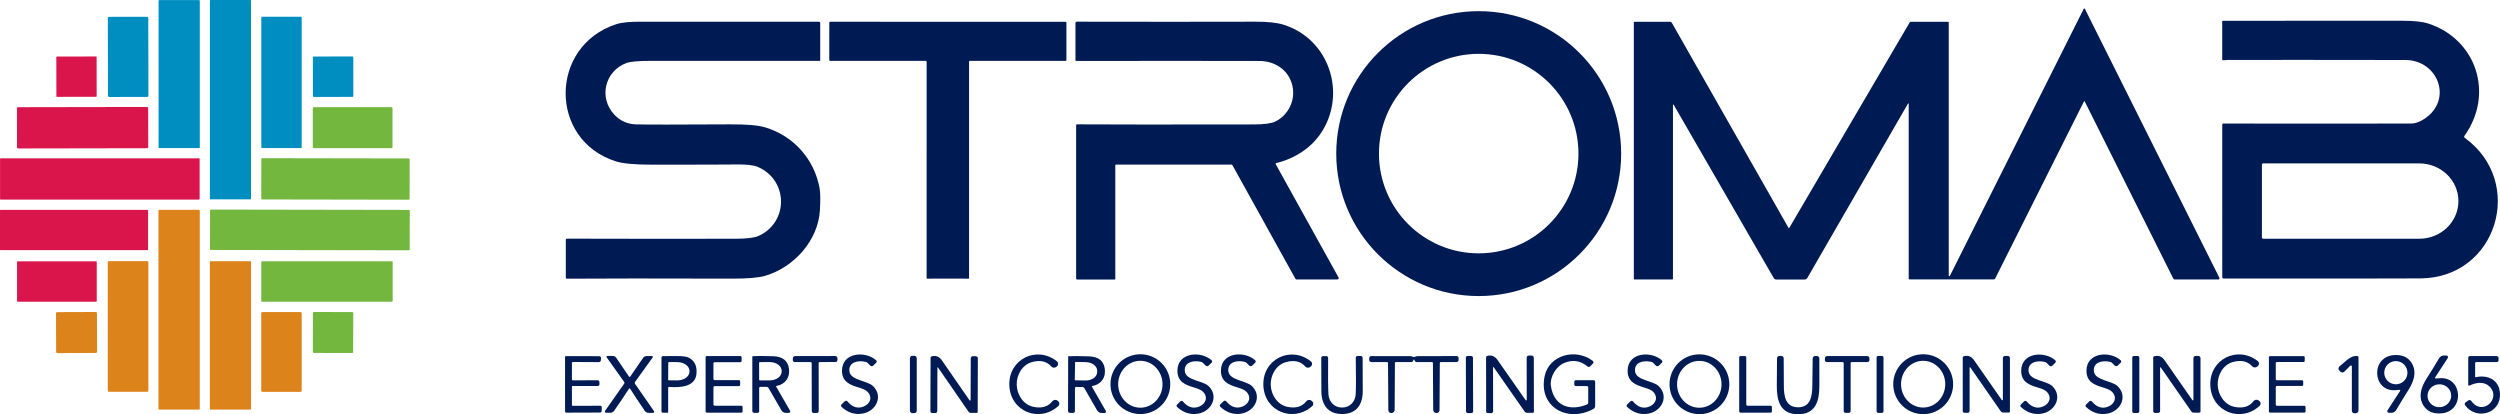
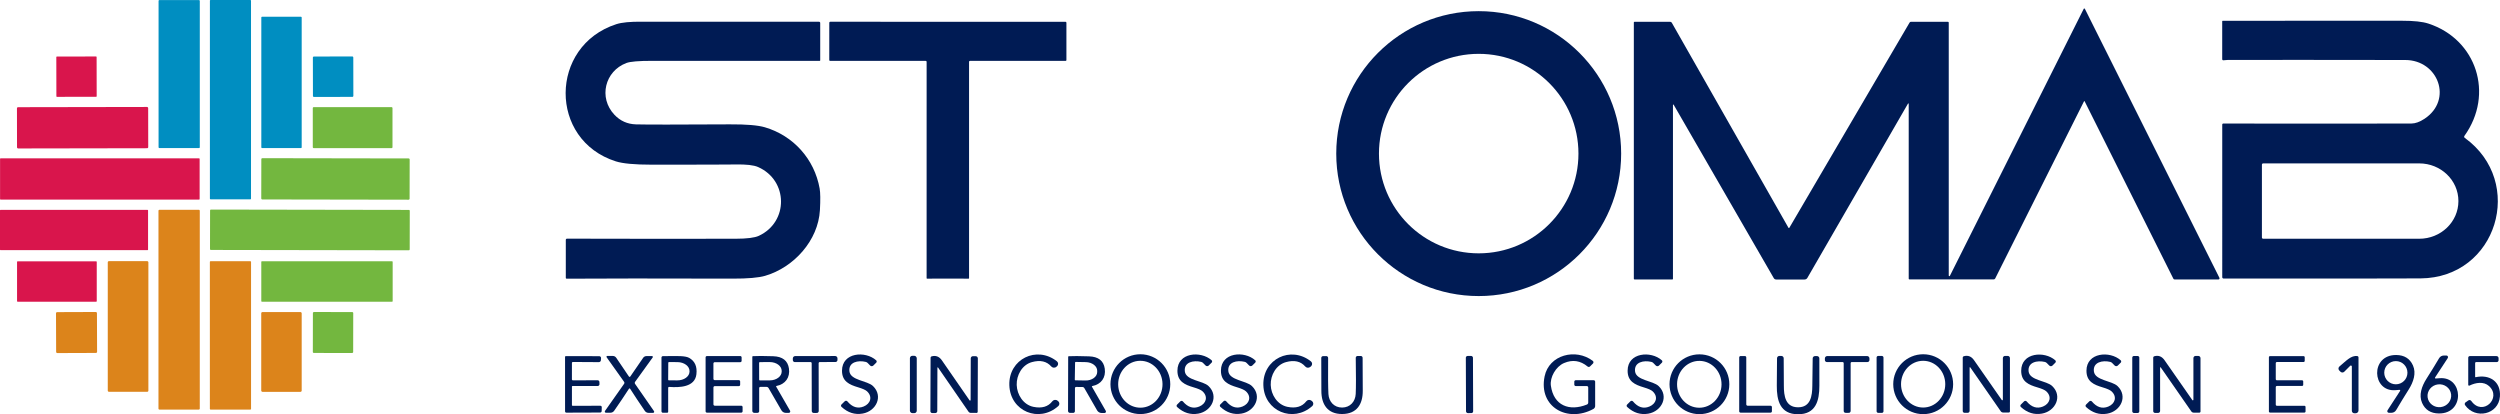
<svg xmlns="http://www.w3.org/2000/svg" id="Calque_1" version="1.1" viewBox="0 0 1234.629 204.58">
  <defs>
    <style>
      .st0 {
        fill: #008ec1;
      }

      .st1 {
        fill: #001b54;
      }

      .st2 {
        fill: #73b73f;
      }

      .st3 {
        fill: #dc841b;
      }

      .st4 {
        fill: #d9154c;
      }
    </style>
  </defs>
  <rect class="st0" x="78.31" y=".02" width="20.36" height="73.12" rx=".39" ry=".39" />
  <rect class="st0" x="103.66" width="20.3" height="98.44" rx=".31" ry=".31" />
  <path class="st1" d="M942.27,51.16l-49.7,86.08c-.277.488-.796.789-1.36.79h-14.06c-.484,0-.93-.26-1.17-.68l-49.45-85.64c-.045-.088-.154-.123-.242-.078-.063.032-.101.098-.098.168v85.92c0,.166-.13.3-.29.3h-18.67c-.199,0-.36-.161-.36-.36h0V11.07c0-.166.13-.3.29-.3h17.68c.321,0,.619.176.78.46l57.62,101.27c.072.118.223.159.337.092.034-.02.063-.048.083-.082l59.39-101.36c.142-.241.404-.389.69-.39h18.24c.226,0,.41.179.41.4h0v124.93c0,.166.135.3.301.299.115,0,.219-.066.269-.169L1029.05,4.36c.08-.157.273-.22.431-.139.06.031.109.079.139.139l66.44,132.84c.138.282.026.624-.251.762-.077.039-.163.059-.249.058h-21.61c-.27,0-.518-.155-.64-.4l-43.81-87.6c-.044-.083-.147-.114-.23-.07-.03.016-.054.04-.07.07l-43.86,87.5c-.141.288-.432.471-.75.47h-41.62c-.193,0-.35-.157-.35-.35h0V51.26c-.001-.105-.088-.189-.193-.188-.064,0-.123.034-.157.087Z" />
  <path class="st1" d="M800.61,75.86c0,38.853-31.497,70.35-70.35,70.35s-70.35-31.497-70.35-70.35,31.497-70.35,70.35-70.35,70.35,31.497,70.35,70.35ZM779.52,75.85c0-27.206-22.054-49.26-49.26-49.26h0c-27.206,0-49.26,22.054-49.26,49.26h0c0,27.206,22.054,49.26,49.26,49.26h0c27.206,0,49.26-22.054,49.26-49.26h0Z" />
-   <rect class="st0" x="53.29" y="8.3" width="19.98" height="39.58" rx=".6" ry=".6" transform="translate(-.049 .11) rotate(-.1)" />
  <rect class="st0" x="129.05" y="8.27" width="19.94" height="64.86" rx=".35" ry=".35" />
  <path class="st1" d="M1098.05,29.77c-.289.044-.56-.159-.604-.454-.004-.025-.006-.051-.006-.076V10.53c0-.149.121-.27.27-.27,27.287.04,56.817.037,88.59-.01,5.787-.007,10.103.457,12.95,1.39,23.76,7.76,32.64,34.78,17.8,55.48-.22.311-.152.737.15.95h0c30.25,21.85,15.97,69.15-21.84,69.42-10,.073-42.413.097-97.24.07-.365,0-.66-.3-.66-.67h0V61.53c0-.287.228-.52.51-.52,38.473.067,69.447.063,92.92-.01,1.953-.007,4.107-.787,6.46-2.34,14.16-9.37,6.77-29.01-9.51-29.03-41.287-.067-70.543-.073-87.77-.02-.607,0-1.28.053-2.02.16ZM1117.05,81.31v35.98c0,.342.278.62.62.62h77.07c10.687,0,19.35-8.319,19.35-18.58v-.06c0-10.261-8.663-18.58-19.35-18.58h-77.07c-.342,0-.62.278-.62.62Z" />
-   <path class="st1" d="M531.77,10.71c32.84.067,62.247.067,88.22,0,6-.02,10.623.473,13.87,1.48,22.17,6.9,31,32.93,19.35,52.21-4.067,6.733-10.197,11.657-18.39,14.77-1.38.52-2.89.967-4.53,1.34-.221.051-.36.267-.311.483.008.037.022.073.041.107l31.02,55.93c.177.319.062.721-.257.897-.099.055-.21.083-.323.083h-20.23c-.186,0-.357-.099-.45-.26l-31.14-56.16c-.106-.191-.309-.31-.53-.31h-56.96c-.199,0-.36.161-.36.36h0v56.12c0,.16-.13.29-.29.29h-18.55c-.276,0-.5-.228-.5-.51h0V61.79c0-.21.17-.38.38-.38h0c16.233.107,45.313.12,87.24.04,5.293-.007,8.9-.493,10.82-1.46,6.31-3.18,10.02-10.36,8.35-17.69-1.75-7.65-8.5-12.18-16.33-12.19-24.153-.06-54.317-.063-90.49-.01-.166,0-.3-.134-.3-.3h0V11.36c0-.359.291-.65.65-.65h0Z" />
  <path class="st1" d="M405.06,29.83c0,.127-.103.23-.23.23-3.867.027-31.473.023-82.82-.01-6.553-.007-10.78.35-12.68,1.07-10.6,4-13.87,17.11-5.89,25.56,2.873,3.04,6.42,4.62,10.64,4.74,4.893.14,20.35.137,46.37-.01,8.1-.047,13.867.437,17.3,1.45,14.02,4.14,24.44,15.65,27.03,30.23.367,2.047.413,5.59.14,10.63-.83,15.07-12.88,28.33-27.03,32.48-3.247.953-8.627,1.42-16.14,1.4-37.253-.107-64.57-.097-81.95.03-.21,0-.38-.17-.38-.38h0v-18.79c0-.331.264-.6.59-.6.003,0,.007,0,.01,0,29.847.087,57.633.1,83.36.04,5.527-.013,9.307-.49,11.34-1.43,14.81-6.86,14.59-27.39-.33-33.98-2.147-.953-5.863-1.377-11.15-1.27-3.347.067-17.16.1-41.44.1-8.333,0-14.217-.543-17.65-1.63-33.27-10.53-32.96-57,.2-67.75,2.733-.887,6.973-1.293,12.72-1.22,2.867.04,32.007.047,87.42.02.315,0,.57.255.57.57v18.52Z" />
  <path class="st1" d="M468.1,10.76c34.347,0,53.697-.003,58.05-.01.276,0,.5.228.5.51v18.43c0,.21-.166.38-.37.38h-47.28c-.237,0-.43.188-.43.42h0v106.9c0,.122-.098.22-.22.22h0c-4.193-.02-7.613-.03-10.26-.03s-6.073.01-10.26.03c-.122,0-.22-.098-.22-.22h0s.01-106.9.01-106.9c0-.232-.193-.42-.43-.42h0l-47.28-.01c-.204,0-.37-.17-.37-.38l.01-18.43c0-.282.224-.51.5-.51,4.347.013,23.697.02,58.05.02Z" />
  <rect class="st4" x="27.83" y="27.91" width="19.9" height="19.9" rx=".26" ry=".26" transform="translate(-.066 .066) rotate(-.1)" />
  <rect class="st0" x="154.53" y="27.9" width="19.96" height="19.96" rx=".46" ry=".46" transform="translate(-.066 .287) rotate(-.1)" />
  <rect class="st2" x="154.47" y="52.9" width="39.36" height="20.26" rx=".42" ry=".42" />
  <rect class="st4" x="8.39" y="52.88" width="64.8" height="20.38" rx=".56" ry=".56" transform="translate(-.11 .071) rotate(-.1)" />
  <rect class="st4" x=".03" y="78.2" width="98.56" height="20.36" rx=".26" ry=".26" />
  <rect class="st2" x="155.48" y="51.74" width="20.38" height="73.26" rx=".46" ry=".46" transform="translate(77.011 253.886) rotate(-89.9)" />
  <rect class="st4" y="103.64" width="73.12" height="19.9" rx=".27" ry=".27" />
  <rect class="st3" x="78.26" y="103.61" width="20.4" height="98.66" rx=".43" ry=".43" />
  <rect class="st2" x="143.07" y="64.24" width="19.94" height="98.62" rx=".4" ry=".4" transform="translate(39.223 266.392) rotate(-89.9)" />
  <rect class="st2" x="129.04" y="129.04" width="64.88" height="19.96" rx=".27" ry=".27" />
  <rect class="st4" x="8.42" y="129.06" width="39.36" height="19.94" rx=".27" ry=".27" />
  <rect class="st3" x="53.22" y="128.97" width="20.06" height="64.52" rx=".57" ry=".57" />
  <rect class="st3" x="103.64" y="129" width="20.34" height="73.28" rx=".33" ry=".33" />
  <rect class="st3" x="27.69" y="154.11" width="20.22" height="20.22" rx=".57" ry=".57" transform="translate(-.573 .133) rotate(-.2)" />
  <rect class="st3" x="129.01" y="154.11" width="19.98" height="39.4" rx=".61" ry=".61" />
  <rect class="st2" x="154.36" y="154.25" width="20.22" height="19.92" rx=".5" ry=".5" transform="translate(-.027 328.393) rotate(-89.9)" />
  <path class="st1" d="M417.18,198.17c.349-.347.912-.345,1.259.004.018.018.035.037.051.056,2.413,2.867,5.087,3.71,8.02,2.53,3.38-1.37,4.57-4.83,1.65-7.53-.7-.647-2.15-1.297-4.35-1.95-4.4-1.31-7.99-2.93-7.98-8.22.02-9.06,11.55-9.91,16.87-5.12.328.296.351.805.052,1.137-.007.008-.014.016-.022.023l-1.45,1.44c-.43.417-1.115.412-1.54-.01l-1.28-1.31c-.248-.242-.556-.411-.89-.49-3.79-.93-8.62.06-8.08,4.66.53,4.51,8.82,4.54,11.65,7.27,5.19,5.01,1.55,12.43-5.16,13.59-3.813.66-7.273-.443-10.38-3.31-.334-.306-.359-.822-.057-1.152.009-.01.018-.019.027-.028l1.61-1.59Z" />
  <path class="st1" d="M502.1,190.11c.15,4.85,3.29,9.79,8.25,10.81,4.153.86,7.27-.057,9.35-2.75.605-.779,1.724-.926,2.51-.33l.32.24c.705.533.847,1.534.317,2.235-.062.082-.131.157-.207.225-9.42,8.45-23.78,2.62-24.18-10.31-.41-12.94,13.55-19.66,23.48-11.81.691.542.807,1.545.261,2.239-.063.08-.134.154-.211.221l-.3.26c-.747.648-1.876.572-2.53-.17-2.247-2.56-5.417-3.28-9.51-2.16-4.88,1.33-7.7,6.46-7.55,11.3Z" />
  <path class="st1" d="M577.94,189.72c0,8.157-6.613,14.77-14.77,14.77s-14.77-6.613-14.77-14.77h0c0-8.157,6.613-14.77,14.77-14.77h0c8.157,0,14.77,6.613,14.77,14.77ZM563.018,178.181c-6.047.074-10.886,5.318-10.808,11.713.078,6.395,5.044,11.519,11.091,11.445,6.047-.074,10.886-5.318,10.808-11.713-.078-6.395-5.044-11.519-11.091-11.445Z" />
  <path class="st1" d="M582.89,198.23c.349-.347.912-.345,1.259.004.018.018.035.037.051.056,2.427,2.86,5.107,3.69,8.04,2.49,3.38-1.38,4.56-4.86,1.62-7.54-.707-.653-2.163-1.3-4.37-1.94-4.41-1.29-8.01-2.89-8.02-8.19-.03-9.07,11.52-9.98,16.87-5.21.331.293.358.802.062,1.136-.01.011-.021.023-.032.034l-1.44,1.44c-.429.426-1.121.426-1.55,0l-1.29-1.3c-.249-.242-.557-.411-.89-.49-3.8-.92-8.63.1-8.07,4.7.55,4.52,8.85,4.51,11.7,7.23,5.22,4.99,1.61,12.44-5.1,13.63-3.813.673-7.283-.417-10.41-3.27-.334-.306-.356-.825-.05-1.159.007-.007.013-.014.02-.021l1.6-1.6Z" />
  <path class="st1" d="M604.27,198.14c.348-.347.912-.346,1.259.002.022.022.042.044.061.068,2.407,2.88,5.08,3.73,8.02,2.55,3.39-1.36,4.59-4.83,1.67-7.53-.7-.653-2.15-1.31-4.35-1.97-4.4-1.32-8-2.95-7.97-8.25.04-9.07,11.59-9.89,16.91-5.09.328.296.351.805.052,1.137-.01.011-.021.022-.032.033l-1.45,1.43c-.43.417-1.115.412-1.54-.01l-1.29-1.31c-.248-.246-.555-.419-.89-.5-3.79-.94-8.63.04-8.1,4.64.52,4.53,8.82,4.58,11.65,7.32,5.19,5.03,1.53,12.45-5.2,13.6-3.82.647-7.283-.467-10.39-3.34-.334-.306-.356-.825-.05-1.159.01-.011.02-.021.03-.031l1.61-1.59Z" />
  <path class="st1" d="M623.91,190.21c-.39-12.93,13.57-19.61,23.47-11.76.691.542.807,1.545.261,2.239-.063.08-.134.154-.211.221l-.31.26c-.751.641-1.875.561-2.52-.18-2.24-2.56-5.403-3.283-9.49-2.17-4.88,1.32-7.71,6.44-7.56,11.28.14,4.84,3.27,9.78,8.21,10.81,4.153.867,7.27-.043,9.35-2.73.6-.781,1.721-.929,2.51-.33l.32.24c.702.536.84,1.537.308,2.236-.062.081-.132.156-.208.224-9.42,8.42-23.75,2.58-24.13-10.34Z" />
  <path class="st1" d="M783.66,190.66h-5.47c-.398,0-.72-.322-.72-.72v-1.46c0-.392.318-.71.71-.71h8.87c.398,0,.72.322.72.72h0v12.02c0,.604-.329,1.161-.86,1.45-12.72,6.96-27.22-.9-24.1-16.1,2.19-10.65,15.37-14.03,23.78-7.65.386.295.46.847.165,1.233-.023.03-.048.059-.076.087l-1.43,1.43c-.326.328-.851.35-1.21.05-3.553-2.947-7.44-3.517-11.66-1.71-4.04,1.73-7.05,7.06-6.48,11.17,1.36,9.81,9.08,12.82,17.79,9.32.399-.156.661-.542.66-.97v-7.47c0-.381-.309-.69-.69-.69h0Z" />
  <path class="st1" d="M805.16,198.2c.348-.347.912-.346,1.259.002.022.022.042.044.061.068,2.413,2.873,5.087,3.717,8.02,2.53,3.39-1.37,4.58-4.84,1.66-7.54-.707-.653-2.16-1.303-4.36-1.95-4.41-1.32-8.01-2.93-8-8.24.02-9.07,11.57-9.92,16.9-5.13.328.296.351.805.052,1.137-.007.008-.014.016-.022.023l-1.45,1.44c-.428.419-1.112.419-1.54,0l-1.29-1.31c-.248-.246-.555-.419-.89-.5-3.8-.93-8.63.07-8.09,4.67.53,4.52,8.83,4.55,11.67,7.29,5.2,5.01,1.56,12.44-5.16,13.61-3.82.653-7.287-.453-10.4-3.32-.334-.306-.356-.825-.05-1.159.007-.007.013-.014.02-.021l1.61-1.6Z" />
  <path class="st1" d="M854.03,189.76c0,8.157-6.613,14.77-14.77,14.77s-14.77-6.613-14.77-14.77,6.613-14.77,14.77-14.77h0c8.157,0,14.77,6.613,14.77,14.77h0ZM839.301,178.22c-6.064-.053-11.025,5.084-11.081,11.474h0c-.056,6.39,4.815,11.612,10.879,11.665h0c6.064.053,11.025-5.084,11.081-11.474h0c.056-6.39-4.815-11.613-10.879-11.666h0Z" />
  <path class="st1" d="M964.56,189.74c0,8.168-6.622,14.79-14.79,14.79h0c-8.168,0-14.79-6.622-14.79-14.79h0c0-8.168,6.622-14.79,14.79-14.79h0c8.168,0,14.79,6.622,14.79,14.79h0ZM949.75,178.18c-6.031,0-10.92,5.167-10.92,11.54h0c0,6.373,4.889,11.54,10.92,11.54h0c6.031,0,10.92-5.167,10.92-11.54h0c0-6.373-4.889-11.54-10.92-11.54h0Z" />
  <path class="st1" d="M999.59,198.22c.349-.347.912-.345,1.259.004.018.018.035.037.051.056,2.42,2.853,5.093,3.683,8.02,2.49,3.37-1.38,4.55-4.85,1.62-7.53-.707-.647-2.16-1.29-4.36-1.93-4.4-1.29-8-2.89-8.01-8.18-.02-9.05,11.5-9.95,16.84-5.19.328.296.351.805.052,1.137-.007.008-.014.016-.022.023l-1.44,1.44c-.428.419-1.112.419-1.54,0l-1.29-1.3c-.248-.242-.556-.411-.89-.49-3.79-.91-8.61.1-8.05,4.69.55,4.51,8.83,4.5,11.67,7.22,5.21,4.98,1.61,12.41-5.09,13.6-3.807.673-7.27-.413-10.39-3.26-.334-.306-.359-.822-.057-1.151.009-.01.018-.019.027-.029l1.6-1.6Z" />
  <path class="st1" d="M1031.79,198.23c.349-.346.912-.345,1.259.004.018.018.035.037.051.056,2.42,2.867,5.1,3.707,8.04,2.52,3.38-1.38,4.57-4.86,1.64-7.55-.707-.647-2.163-1.297-4.37-1.95-4.4-1.3-8.01-2.91-8.01-8.22.01-9.07,11.56-9.94,16.9-5.16.328.296.351.805.052,1.137-.007.008-.014.015-.022.023l-1.45,1.44c-.428.419-1.112.419-1.54,0l-1.29-1.31c-.249-.242-.557-.411-.89-.49-3.8-.92-8.64.08-8.09,4.68.54,4.53,8.84,4.54,11.69,7.27,5.21,5.01,1.58,12.45-5.14,13.62-3.82.667-7.29-.43-10.41-3.29-.334-.306-.356-.825-.05-1.159.007-.007.013-.014.02-.021l1.61-1.6Z" />
-   <path class="st1" d="M1091.57,190.34c-.52-12.96,13.4-19.81,23.42-12.04.696.545.818,1.55.273,2.246-.064.081-.135.156-.213.224l-.3.26c-.742.653-1.871.586-2.53-.15-2.273-2.54-5.453-3.233-9.54-2.08-4.88,1.38-7.66,6.54-7.47,11.39.2,4.85,3.39,9.77,8.36,10.76,4.167.82,7.28-.127,9.34-2.84.599-.786,1.719-.942,2.51-.35l.33.23c.712.524.864,1.526.34,2.237-.062.084-.132.162-.21.233-9.36,8.54-23.79,2.83-24.31-10.12Z" />
  <path class="st1" d="M1185.31,193.03c.1-.153.057-.357-.096-.457-.058-.038-.125-.056-.194-.053-.013,0-.7.057-2.06.17-11.61.89-12.54-17.5.45-17.37,3.973.04,6.72,1.76,8.24,5.16,1.72,3.83.22,8.2-2.1,11.87-2.2,3.48-4.267,6.87-6.2,10.17-.478.82-1.353,1.326-2.3,1.33h-1.29c-.442,0-.799-.362-.796-.809,0-.153.045-.302.126-.431l6.22-9.58ZM1188.92,184.06c0-3.165-2.565-5.73-5.73-5.73h0c-3.165,0-5.73,2.565-5.73,5.73h0c0,3.165,2.565,5.73,5.73,5.73h0c3.165,0,5.73-2.565,5.73-5.73Z" />
  <path class="st1" d="M279.7,203.79c-.348.005-.634-.272-.64-.62,0-.003,0-.007,0-.01l-.01-26.93c0-.204.166-.37.37-.37l16.51.04c.497-.002.901.4.903.897,0,.024,0,.049-.003.073l-.08,1.04c-.037.525-.478.932-1.01.93l-12.85-.08c-.243,0-.44.193-.44.43l-.01,8.2c0,.243.201.44.45.44h0l12.25-.04c.484,0,.879.382.89.86l.03,1.05c.017.497-.373.913-.869.93-.007,0-.014,0-.021,0l-12.45.01c-.149,0-.27.121-.27.27h0v9.17c0,.177.143.32.32.32h0l13.74-.02c.37,0,.67.3.67.67,0,.007,0,.014,0,.02l-.04,1.94c-.011.397-.333.715-.73.72l-16.71.06Z" />
  <path class="st1" d="M310.93,186.12c.033,0,.067-.003.1-.01.088-.02.16-.059.2-.11l6.39-9.29c.369-.538.982-.859,1.64-.86h2.76c.226.001.409.186.408.412,0,.085-.028.168-.078.238l-8.71,12.07c-.221.299-.226.707-.01,1.01l9.34,13.45c.172.25.113.592-.132.763-.09.063-.198.097-.308.096h-2.23c-.745,0-1.441-.367-1.86-.98-2.72-3.96-5.13-7.593-7.23-10.9-.073-.127-.173-.19-.3-.19s-.23.063-.31.19c-2.12,3.293-4.553,6.91-7.3,10.85-.423.612-1.123.975-1.87.97l-2.23-.02c-.299-.004-.535-.253-.528-.556.003-.109.037-.215.098-.304l9.43-13.39c.219-.301.219-.709,0-1.01l-8.63-12.13c-.133-.184-.091-.44.092-.572.072-.052.159-.079.248-.078l2.76.02c.656.006,1.265.331,1.63.87l6.33,9.34c.038.049.106.089.19.11.033.007.07.01.11.01Z" />
  <path class="st1" d="M327.34,175.88c.38-.027,1.657-.037,3.83-.03,2.82.02,7.15-.24,9.16.88,2.84,1.587,4.037,4.29,3.59,8.11-.74,6.41-8.37,6.61-13.43,6.24-.259-.022-.486.17-.508.428-.001.014-.002.028-.002.042v11.78c0,.282-.228.51-.51.51h-2.09c-.392,0-.71-.318-.71-.71v-26.54c0-.377.294-.689.67-.71ZM330.03,179.13l-.06,8.36c-.005.182.138.334.32.34.003,0,.007,0,.01,0l4.18.02c3.315.023,6.017-1.914,6.04-4.33v-.26c.023-2.419-2.649-4.402-5.968-4.43-.004,0-.008,0-.012,0l-4.18-.02c-.178,0-.325.142-.33.32Z" />
  <path class="st1" d="M349.12,175.84h16.47c.365,0,.66.296.66.66h0v1.7c0,.365-.295.66-.66.66h-12.61c-.365,0-.66.295-.66.66v7.55c0,.365.296.66.66.66h11.89c.365,0,.66.295.66.66v1.64c0,.365-.295.66-.66.66h-11.88c-.365,0-.66.295-.66.66v8.35c0,.365.295.66.66.66h13.08c.365,0,.66.295.66.66v2.11c0,.365-.296.66-.66.66h-16.95c-.365,0-.66-.295-.66-.66v-26.63c0-.365.295-.66.66-.66h0Z" />
  <path class="st1" d="M383.45,190.61c-.119.024-.196.14-.172.259.004.021.012.042.022.061l6.87,11.9c.199.338.086.773-.252.972-.111.066-.239.099-.368.098h-1.42c-.927,0-1.781-.492-2.24-1.29l-6.37-11.03c-.185-.316-.524-.51-.89-.51h-3.14c-.315,0-.57.255-.57.57v11.43c0,.447-.363.81-.81.81h-1.63c-.525,0-.95-.421-.95-.94v-26.74c0-.167.133-.305.3-.31,2.007-.127,5.333-.117,9.98.03,4.64.147,7.243,2.173,7.81,6.08.64,4.4-1.76,7.76-6.17,8.61ZM374.89,179.19l.02,8.32c0,.199.161.36.36.36.003,0,.007,0,.01,0l4.91-.02c3.24-.013,5.858-1.969,5.85-4.37v-.34c-.008-2.402-2.643-4.341-5.884-4.33h-.005l-4.91.02c-.195.005-.35.165-.35.36Z" />
  <path class="st1" d="M402.62,203.96c-.62,0-.977-.02-1.07-.06-.393-.145-.655-.515-.66-.93l-.04-23.61c0-.309-.251-.56-.56-.56l-7.75.02c-.547.005-.994-.433-1-.98,0-.003,0-.007,0-.01v-.83c0-.635.515-1.15,1.15-1.15.003,0,.007,0,.01,0,3.113.013,6.403.013,9.87,0,3.46.007,6.747-.003,9.86-.03.635-.006,1.154.505,1.16,1.14,0,.003,0,.007,0,.01v.82c0,.547-.443.99-.99.99l-7.75.02c-.309,0-.56.251-.56.56l.04,23.6c0,.419-.264.794-.66.94-.093.033-.443.053-1.05.06Z" />
  <rect class="st1" x="449.36" y="175.71" width="3.38" height="28.32" rx="1.2" ry="1.2" />
  <path class="st1" d="M479.34,197.55l.07-20.59c.005-.591.489-1.065,1.08-1.06h1.34c.602.005,1.086.498,1.08,1.1h0s-.08,26.37-.08,26.37c0,.298-.242.54-.54.54-.003,0-.007,0-.01,0l-2.84-.01c-.457,0-.886-.224-1.15-.6l-15.04-21.81c-.053-.077-.159-.097-.236-.044-.047.032-.075.086-.074.144l-.07,21.43c0,.53-.43.96-.96.96h-1.55c-.492,0-.89-.398-.89-.89,0-.003,0-.007,0-.01l.09-26.39c.001-.331.222-.621.54-.71,2.053-.567,3.733.09,5.04,1.97,7.12,10.233,11.677,16.82,13.67,19.76.09.133.27.167.403.077.079-.053.126-.142.127-.237Z" />
  <path class="st1" d="M539.4,190.66c-.119.024-.196.14-.172.259.004.021.012.042.022.061l6.84,11.92c.193.341.074.774-.268.968-.11.063-.236.094-.362.092h-1.42c-.925-.003-1.775-.495-2.23-1.29l-6.34-11.05c-.185-.316-.524-.51-.89-.51l-3.14-.01c-.315,0-.57.255-.57.57h0l-.03,11.43c-.005.443-.367.8-.81.8h-1.63c-.525,0-.95-.421-.95-.94l.07-26.73c0-.167.133-.305.3-.31,2.007-.12,5.333-.1,9.98.06,4.64.153,7.237,2.183,7.79,6.09.63,4.4-1.78,7.76-6.19,8.59ZM530.93,179.04l-.14,8.46c-.006.171.129.314.3.32h0l4.97.09c3.158.054,5.75-1.795,5.79-4.13l.01-.62c.041-2.335-2.483-4.273-5.64-4.33l-4.97-.09c-.171-.006-.314.129-.32.3h0Z" />
  <path class="st1" d="M662.81,201.27c3.95-.02,6.53-2.95,6.71-6.71.16-3.293.167-9.24.02-17.84-.005-.503.397-.914.9-.92.003,0,.007,0,.01,0h1.58c.497,0,.9.403.9.9,0,.003,0,.007,0,.01-.007,5.727.017,11.127.07,16.2.07,6.74-2.98,11.53-10.18,11.55-7.19.03-10.28-4.74-10.26-11.48.02-5.073.003-10.473-.05-16.2-.005-.497.393-.904.89-.91.003,0,.007,0,.01,0l1.58-.01c.503,0,.91.407.91.91h0c-.08,8.6-.03,14.547.15,17.84.21,3.76,2.81,6.67,6.76,6.66Z" />
-   <path class="st1" d="M698.27,176.29c.227,0,.483-.06.77-.18.36-.147.607-.223.74-.23,1.16,0,7.663-.01,19.51-.03.585,0,1.06.475,1.06,1.06v.84c0,.58-.47,1.05-1.05,1.05h-7.73c-.282,0-.51.228-.51.51h0l-.15,23.28c-.007.768-.635,1.384-1.403,1.377-.042,0-.085-.003-.127-.007l-.11-.01c-.82-.022-1.475-.69-1.48-1.51l-.14-23.14c0-.271-.219-.49-.49-.49h-7.64c-.255,0-.497-.127-.65-.34-.733-1.047-.933-1.57-.6-1.57.327,0,.127.523-.6,1.57-.155.216-.402.343-.66.34h-7.64c-.271,0-.49.219-.49.49l-.13,23.14c-.005.816-.654,1.483-1.47,1.51l-.11.01c-.763.083-1.449-.468-1.532-1.232-.005-.043-.007-.085-.008-.128l-.16-23.28c0-.282-.228-.51-.51-.51h-7.73c-.58,0-1.05-.47-1.05-1.05h0v-.84c0-.585.475-1.06,1.06-1.06,11.847.013,18.35.02,19.51.02.133.007.38.083.74.23.287.12.547.18.78.18Z" />
  <rect class="st1" x="723.95" y="175.79" width="3.52" height="28.22" rx=".88" ry=".88" transform="translate(-.658 2.534) rotate(-.2)" />
-   <path class="st1" d="M753.98,197.45l-.04-20.78c0-.596.484-1.08,1.08-1.08h1.35c.607,0,1.1.492,1.1,1.1h0s.05,26.62.05,26.62c0,.3-.24.544-.54.55l-2.87.01c-.463-.002-.896-.23-1.16-.61l-15.3-21.93c-.053-.077-.159-.097-.236-.044-.047.032-.075.086-.074.144l.04,21.64c0,.536-.434.97-.97.97h-1.57c-.497,0-.9-.403-.9-.9h0s-.04-26.64-.04-26.64c-.003-.334.218-.63.54-.72,2.067-.58,3.763.073,5.09,1.96,7.247,10.293,11.883,16.92,13.91,19.88.08.139.258.186.396.106.097-.056.154-.164.144-.276Z" />
  <path class="st1" d="M858.91,203.12v-26.61c0-.37.3-.67.67-.67h2.15c.37,0,.67.3.67.67h0v23.19c0,.37.3.67.67.67h11.32c.37,0,.67.3.67.67v2.08c0,.37-.3.67-.67.67h-14.81c-.37,0-.67-.3-.67-.67Z" />
  <path class="st1" d="M887.95,201.14c6.2.03,7.04-5.53,7.07-10.67.013-3.567.073-8.067.18-13.5.011-.622.518-1.12,1.14-1.12h1c.635,0,1.15.515,1.15,1.15,0,5.493.003,9.987.01,13.48.01,7.33-1.7,14.13-10.56,14.1-8.86-.03-10.53-6.85-10.46-14.18.033-3.493.07-7.987.11-13.48.005-.635.525-1.146,1.16-1.14h0l1,.01c.622.005,1.125.508,1.13,1.13.067,5.433.093,9.933.08,13.5-.01,5.14.78,10.7,6.99,10.72Z" />
  <path class="st1" d="M912.23,175.86c3.453.007,6.733,0,9.84-.02.635-.005,1.154.505,1.16,1.14v.83c0,.547-.443.99-.99.99h-7.74c-.309,0-.56.251-.56.56v23.56c.001.416-.258.79-.65.94-.093.033-.453.05-1.08.05-.607,0-.957-.017-1.05-.05-.392-.15-.651-.524-.65-.94v-23.56c0-.309-.251-.56-.56-.56h-7.74c-.547,0-.99-.443-.99-.99v-.82c0-.635.515-1.15,1.15-1.15.003,0,.007,0,.01,0,3.107.02,6.39.027,9.85.02Z" />
  <rect class="st1" x="926.76" y="175.79" width="3.4" height="28.1" rx=".76" ry=".76" />
  <path class="st1" d="M989.12,197.39v-20.55c0-.591.479-1.07,1.07-1.07h1.33c.602,0,1.09.488,1.09,1.09v26.33c-.005.294-.246.53-.54.53h-2.83c-.457.003-.886-.218-1.15-.59l-15.08-21.72c-.053-.077-.159-.097-.236-.044-.047.032-.075.086-.073.144v21.4c0,.53-.43.96-.96.96h-1.55c-.492,0-.89-.398-.89-.89h0v-26.35c.001-.331.222-.621.54-.71,2.047-.573,3.723.077,5.03,1.95,7.147,10.187,11.72,16.747,13.72,19.68.09.133.27.167.403.077.079-.053.126-.142.127-.237Z" />
  <rect class="st1" x="1053.02" y="175.8" width="3.48" height="28.16" rx=".82" ry=".82" />
  <path class="st1" d="M1083.22,197.43v-20.58c0-.591.479-1.07,1.07-1.07h1.34c.602,0,1.09.488,1.09,1.09v26.37c0,.298-.242.54-.54.54h-2.84c-.457,0-.886-.224-1.15-.6l-15.11-21.75c-.053-.077-.159-.097-.236-.044-.047.032-.075.086-.073.143v21.43c0,.53-.43.96-.96.96h-1.55c-.492,0-.89-.398-.89-.89h0v-26.39c.001-.331.222-.621.54-.71,2.047-.573,3.727.077,5.04,1.95,7.153,10.207,11.733,16.777,13.74,19.71.09.133.27.167.403.077.079-.053.126-.142.127-.237Z" />
  <path class="st1" d="M1121.07,175.87h16.55c.315,0,.57.255.57.57h0v1.77c0,.315-.255.57-.57.57h-13.16c-.315,0-.57.255-.57.57v7.89c0,.315.255.57.57.57h12.42c.315,0,.57.255.57.57h0v1.66c0,.315-.255.57-.57.57h-12.42c-.315,0-.57.255-.57.57v8.65c0,.315.255.57.57.57h13.57c.315,0,.57.255.57.57v2.22c0,.315-.255.57-.57.57h-16.96c-.315,0-.57-.255-.57-.57h0v-26.75c0-.315.255-.57.57-.57h0Z" />
  <path class="st1" d="M1161.46,180.99c-.003-.264-.216-.479-.477-.48-.126,0-.246.05-.333.14l-2.93,2.93c-.515.511-1.345.511-1.86,0l-.61-.61c-.527-.528-.526-1.382.001-1.909.028-.028.058-.055.089-.081,3.27-2.73,5.76-5.58,8.83-5.13.331.045.579.331.58.67v26.16c0,.779-.631,1.41-1.41,1.41h-.67c-.668,0-1.21-.546-1.21-1.22h0v-21.88Z" />
  <path class="st1" d="M1202.84,186.93c.013,0,.703-.053,2.07-.16,11.65-.86,12.52,17.59-.51,17.42-3.987-.053-6.737-1.79-8.25-5.21-1.71-3.85-.19-8.22,2.15-11.9,2.22-3.48,4.307-6.873,6.26-10.18.484-.818,1.362-1.32,2.31-1.32h1.29c.442-.004.801.355.802.802,0,.159-.046.315-.132.448l-6.27,9.59c-.099.153-.056.357.097.457.055.035.118.054.183.053ZM1210.486,194.727c-.38-3.097-3.288-5.289-6.495-4.895h0c-3.207.394-5.498,3.224-5.118,6.321.38,3.097,3.288,5.289,6.495,4.895h0c3.207-.394,5.498-3.224,5.118-6.321Z" />
  <path class="st1" d="M1222.35,186.07c-.002.116.09.212.206.214.015,0,.029-.001.044-.004,6.97-1.51,12.55,2.22,11.99,9.55-.69,8.96-12.21,11.42-17.2,4.26-.318-.451-.21-1.075.241-1.394l.009-.006,1.33-.93c.481-.333,1.141-.217,1.48.26,5.54,7.81,15.24-1.44,8.76-7.36-2.61-2.38-6.6-1.76-9.66-.22-.207.105-.46.022-.565-.185-.031-.061-.046-.128-.045-.195v-13.43c0-.425.345-.77.77-.77h13.2c.558,0,1.01.452,1.01,1.01h0v1.03c0,.508-.407.92-.91.92h-10.22c-.243,0-.44.197-.44.44h0v6.81Z" />
</svg>